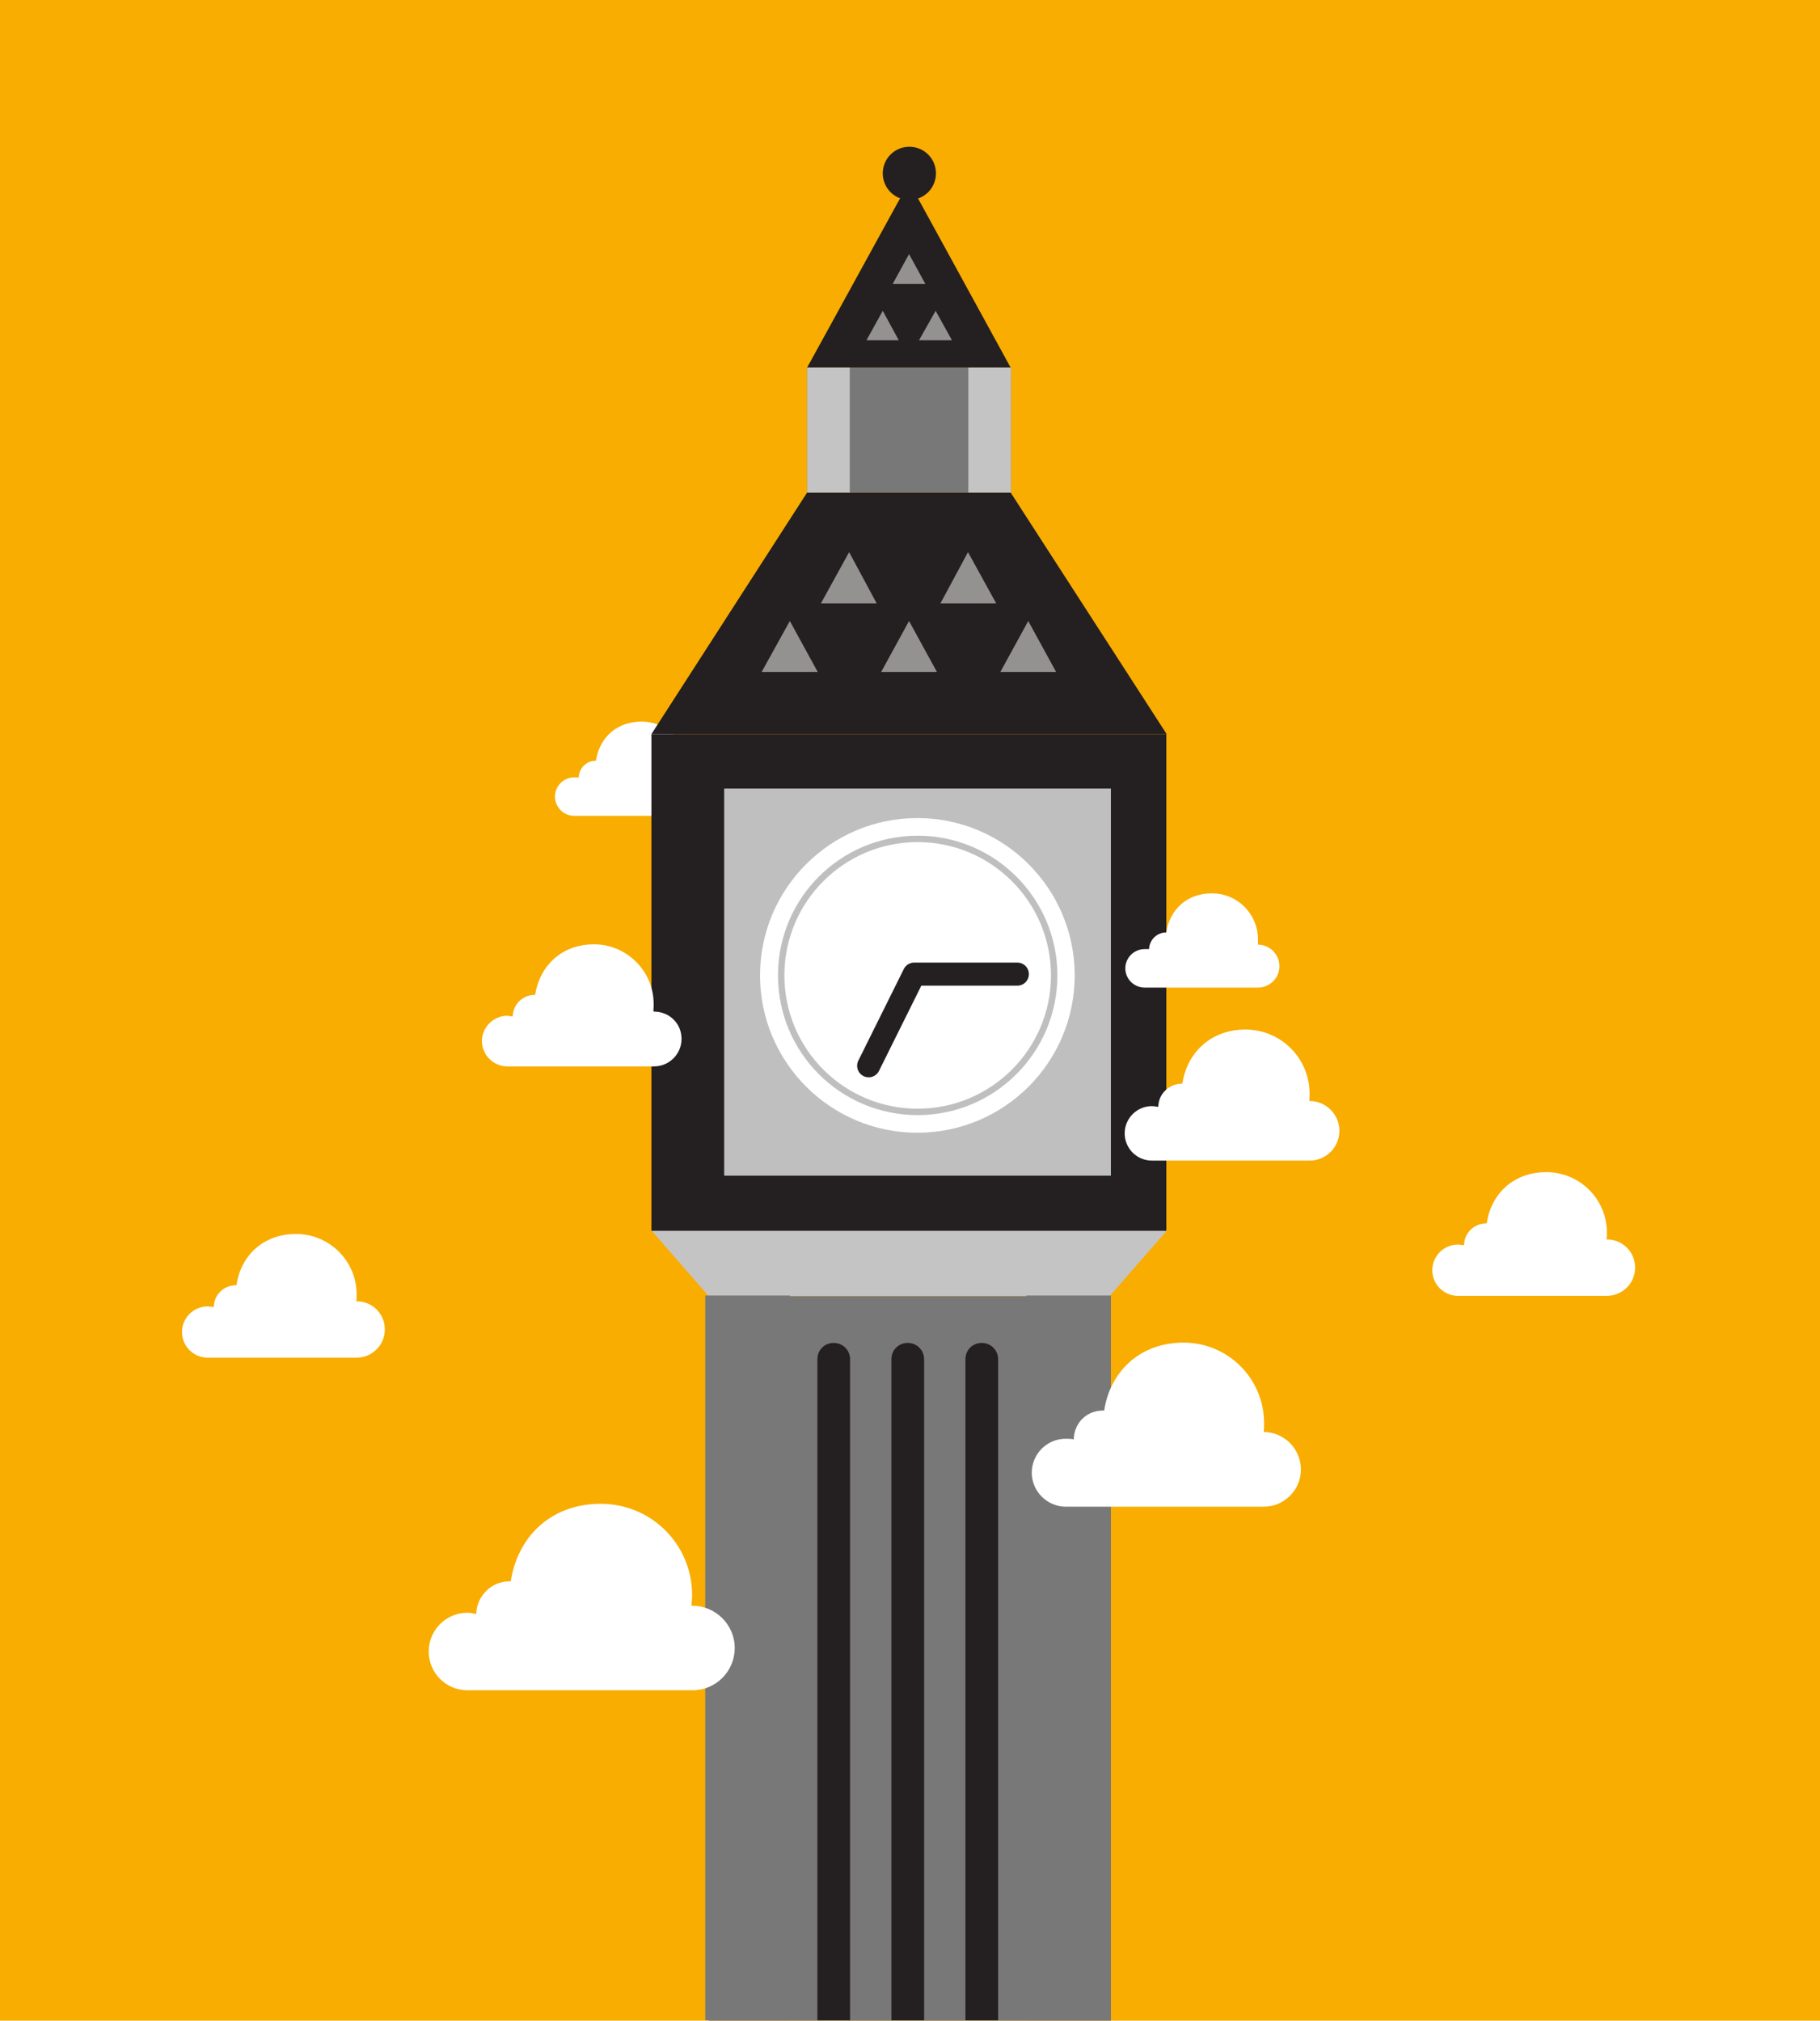
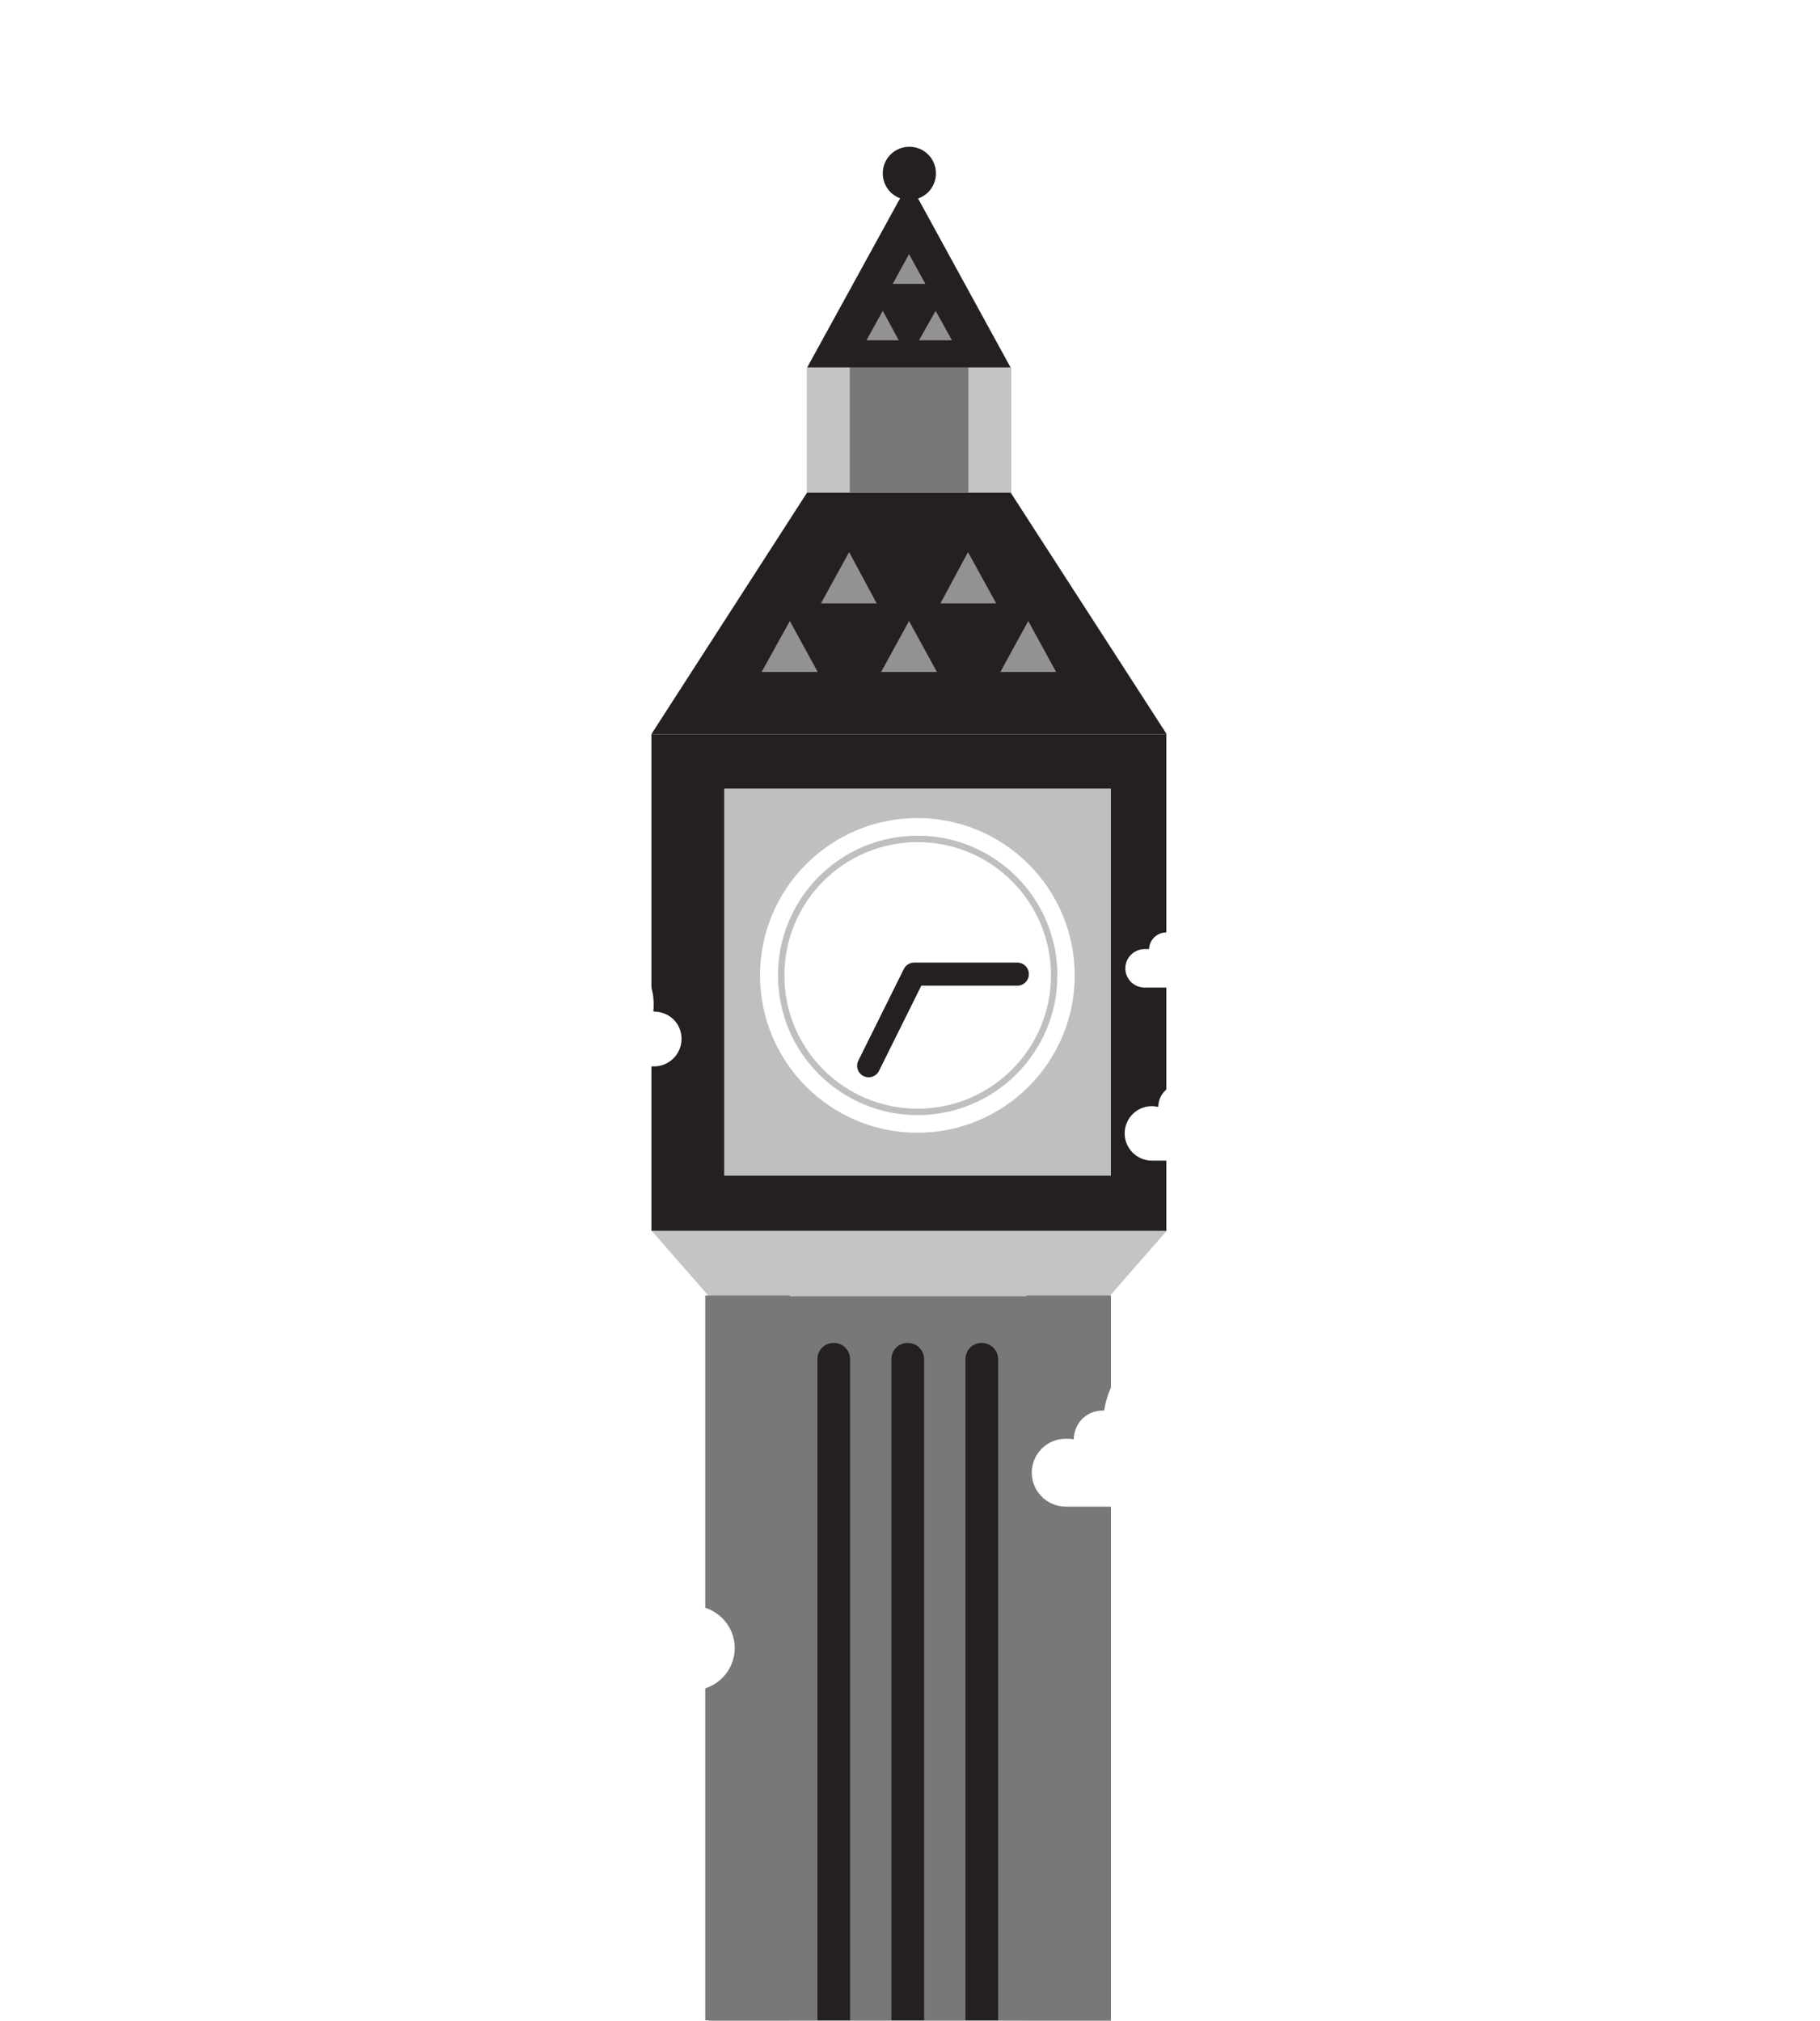
<svg xmlns="http://www.w3.org/2000/svg" id="Layer_1" data-name="Layer 1" version="1.1" viewBox="0 0 568 630.6">
  <defs>
    <style>
      .cls-1 {
        stroke: #bfbfbf;
        stroke-miterlimit: 10;
        stroke-width: 2px;
      }

      .cls-1, .cls-2 {
        fill: none;
      }

      .cls-3 {
        fill: #c4c4c4;
      }

      .cls-3, .cls-4, .cls-5, .cls-6, .cls-7, .cls-8, .cls-9 {
        stroke-width: 0px;
      }

      .cls-4 {
        fill: #787878;
      }

      .cls-5 {
        fill: #949191;
      }

      .cls-2 {
        stroke: #241f21;
        stroke-linecap: round;
        stroke-linejoin: round;
        stroke-width: 7.2px;
      }

      .cls-6 {
        fill: #241f21;
      }

      .cls-7 {
        fill: #f9ad00;
      }

      .cls-8 {
        fill: #fff;
      }

      .cls-9 {
        fill: #bfbfbf;
      }
    </style>
  </defs>
  <g id="Layer_2" data-name="Layer 2">
-     <rect class="cls-7" y="0" width="568" height="630.6" />
-   </g>
+     </g>
  <g>
    <path class="cls-8" d="M214.6,241.2h0v-1.6c0-8-6.4-14.4-14.4-14.4s-13.2,5.3-14.2,12.2h-.1c-2.8,0-5.2,2.3-5.3,5.2h-1.4c-3.3,0-6,2.7-6,6s2.7,6,6,6h35.4c3.7,0,6.7-3,6.7-6.7s-3-6.7-6.7-6.7" />
    <polygon class="cls-6" points="283.7 56.8 283.7 56.8 315.4 114.7 283.7 114.7 251.9 114.7 283.7 56.8" />
    <path class="cls-6" d="M275.5,54.1c0-4.6,3.7-8.3,8.3-8.3s8.3,3.7,8.3,8.3-3.7,8.3-8.3,8.3-8.3-3.7-8.3-8.3" />
    <polygon class="cls-6" points="315.4 153.7 315.4 153.7 251.9 153.7 203.3 229.1 283.7 229.1 364.1 229.1 315.4 153.7" />
    <polygon class="cls-3" points="283.7 384 283 384 203.3 384 221.2 404.5 314.8 404.5 319.4 404.5 346.3 404.5 364.2 384 283.7 384" />
    <rect class="cls-6" x="203.3" y="229.1" width="160.7" height="155" />
    <rect class="cls-4" x="221.2" y="404.5" width="125.5" height="226.2" />
    <rect class="cls-9" x="226" y="246.1" width="120.7" height="120.8" />
    <g>
      <path class="cls-8" d="M237.2,304.4c0-27.1,22-49.1,49.1-49.1s49.1,22,49.1,49.1-22,49.1-49.1,49.1-49.1-22-49.1-49.1" />
      <path class="cls-1" d="M243.8,304.4c0-23.6,19.1-42.6,42.6-42.6s42.6,19.1,42.6,42.6-19.1,42.6-42.6,42.6-42.6-19-42.6-42.6Z" />
    </g>
    <rect class="cls-4" x="251.9" y="114.7" width="63.6" height="39" />
    <rect class="cls-4" x="220.1" y="404.3" width="26.4" height="226.2" />
    <rect class="cls-4" x="320.3" y="404.3" width="26.4" height="226.2" />
    <polygon class="cls-5" points="275.5 97 275.5 97 280.5 106.2 275.5 106.2 270.4 106.2 275.5 97" />
    <polygon class="cls-5" points="292 97 292 97 297.1 106.2 292 106.2 286.8 106.2 292 97" />
    <polygon class="cls-5" points="246.5 193.8 246.5 193.8 255.2 209.7 246.5 209.7 237.7 209.7 246.5 193.8" />
    <polygon class="cls-5" points="283.7 193.8 283.7 193.8 292.4 209.7 283.7 209.7 275 209.7 283.7 193.8" />
    <polygon class="cls-5" points="320.9 193.8 320.9 193.8 329.6 209.7 320.9 209.7 312.2 209.7 320.9 193.8" />
    <polygon class="cls-5" points="265 172.3 265 172.3 273.6 188.3 265 188.3 256.2 188.3 265 172.3" />
    <polygon class="cls-5" points="302.1 172.3 302.1 172.3 310.9 188.3 302.1 188.3 293.5 188.3 302.1 172.3" />
    <polygon class="cls-5" points="283.7 79.3 283.7 79.3 288.8 88.6 283.7 88.6 278.6 88.6 283.7 79.3" />
    <g>
      <path class="cls-8" d="M394.5,446.9h-.1c.1-1,.1-2,.1-2.8,0-13.8-11.2-25.1-25.1-25.1s-23,9.3-24.8,21.2h-.4c-5.1,0-9,3.9-9.1,9-.7-.2-1.6-.2-2.5-.2-5.9,0-10.6,4.8-10.6,10.6s4.8,10.6,10.6,10.6h61.8c6.4,0,11.6-5.2,11.6-11.6s-5.2-11.7-11.6-11.7" />
      <path class="cls-8" d="M408.7,343.6h-.1c.1-.7.1-1.5.1-2.3,0-11.1-9-20-20-20s-18.3,7.4-19.7,16.9h-.2c-3.9,0-7.3,3.2-7.3,7.2-.6,0-1.2-.2-2-.2-4.7,0-8.5,3.8-8.5,8.5s3.8,8.5,8.5,8.5h49.2c5.1,0,9.3-4.1,9.3-9.3s-4.2-9.3-9.3-9.3" />
      <path class="cls-8" d="M204,315.5h-.1c.1-.7.1-1.5.1-2.2,0-10.2-8.4-18.6-18.6-18.6s-17,6.8-18.4,15.8h-.2c-3.7,0-6.7,3-6.8,6.7-.6,0-1.2-.2-1.7-.2-4.3,0-7.9,3.6-7.9,7.9s3.6,7.9,7.9,7.9h45.8c4.7,0,8.6-3.8,8.6-8.6s-3.8-8.5-8.6-8.5" />
      <path class="cls-8" d="M216,501.1h-.2c.1-1.1.2-2.2.2-3.3,0-15.8-12.7-28.5-28.5-28.5s-26,10.5-28.1,24.2h-.4c-5.7,0-10.2,4.6-10.4,10.2-.9-.2-1.9-.4-2.7-.4-6.7,0-12.1,5.4-12.1,12.1s5.4,12.1,12.1,12.1h70.2c7.3,0,13.2-5.9,13.2-13.2s-6-13.2-13.3-13.2" />
      <path class="cls-8" d="M111.3,406.2h-.1c.1-.7.1-1.5.1-2.2,0-10.5-8.5-18.9-18.9-18.9s-17.3,6.9-18.6,16h-.2c-3.8,0-6.8,3-6.9,6.8-.6,0-1.2-.2-1.9-.2-4.4,0-8,3.6-8,8s3.6,8,8,8h46.5c4.8,0,8.8-3.9,8.8-8.8s-3.9-8.8-8.8-8.8" />
      <path class="cls-8" d="M501.5,386.9h-.1c.1-.7.1-1.5.1-2.2,0-10.5-8.5-18.9-18.9-18.9s-17.3,6.9-18.6,16h-.2c-3.8,0-6.8,3-6.9,6.8-.6,0-1.2-.2-1.9-.2-4.4,0-8,3.6-8,8s3.6,8,8,8h46.5c4.8,0,8.8-3.9,8.8-8.8s-3.9-8.8-8.8-8.8" />
      <path class="cls-6" d="M265.3,630.5v-206.3c0-2.8-2.2-5.1-5.1-5.1s-5.1,2.2-5.1,5.1v206.3h10.1Z" />
      <path class="cls-6" d="M288.4,630.5v-206.3c0-2.8-2.2-5.1-5.1-5.1s-5.1,2.2-5.1,5.1v206.3h10.1Z" />
      <path class="cls-6" d="M311.5,630.5v-206.3c0-2.8-2.2-5.1-5.1-5.1s-5.1,2.2-5.1,5.1v206.3h10.1Z" />
    </g>
    <polyline class="cls-2" points="271.1 332.6 285.3 304 317.5 304" />
    <rect class="cls-3" x="251.9" y="114.7" width="13.3" height="39" />
    <rect class="cls-3" x="302.2" y="114.7" width="13.3" height="39" />
    <path class="cls-8" d="M392.6,294.8h0v-1.6c0-8-6.4-14.4-14.4-14.4s-13.2,5.3-14.2,12.2h-.1c-2.8,0-5.2,2.3-5.3,5.2h-1.4c-3.3,0-6,2.7-6,6s2.7,6,6,6h35.4c3.7,0,6.7-3,6.7-6.7s-3.1-6.7-6.7-6.7" />
  </g>
</svg>